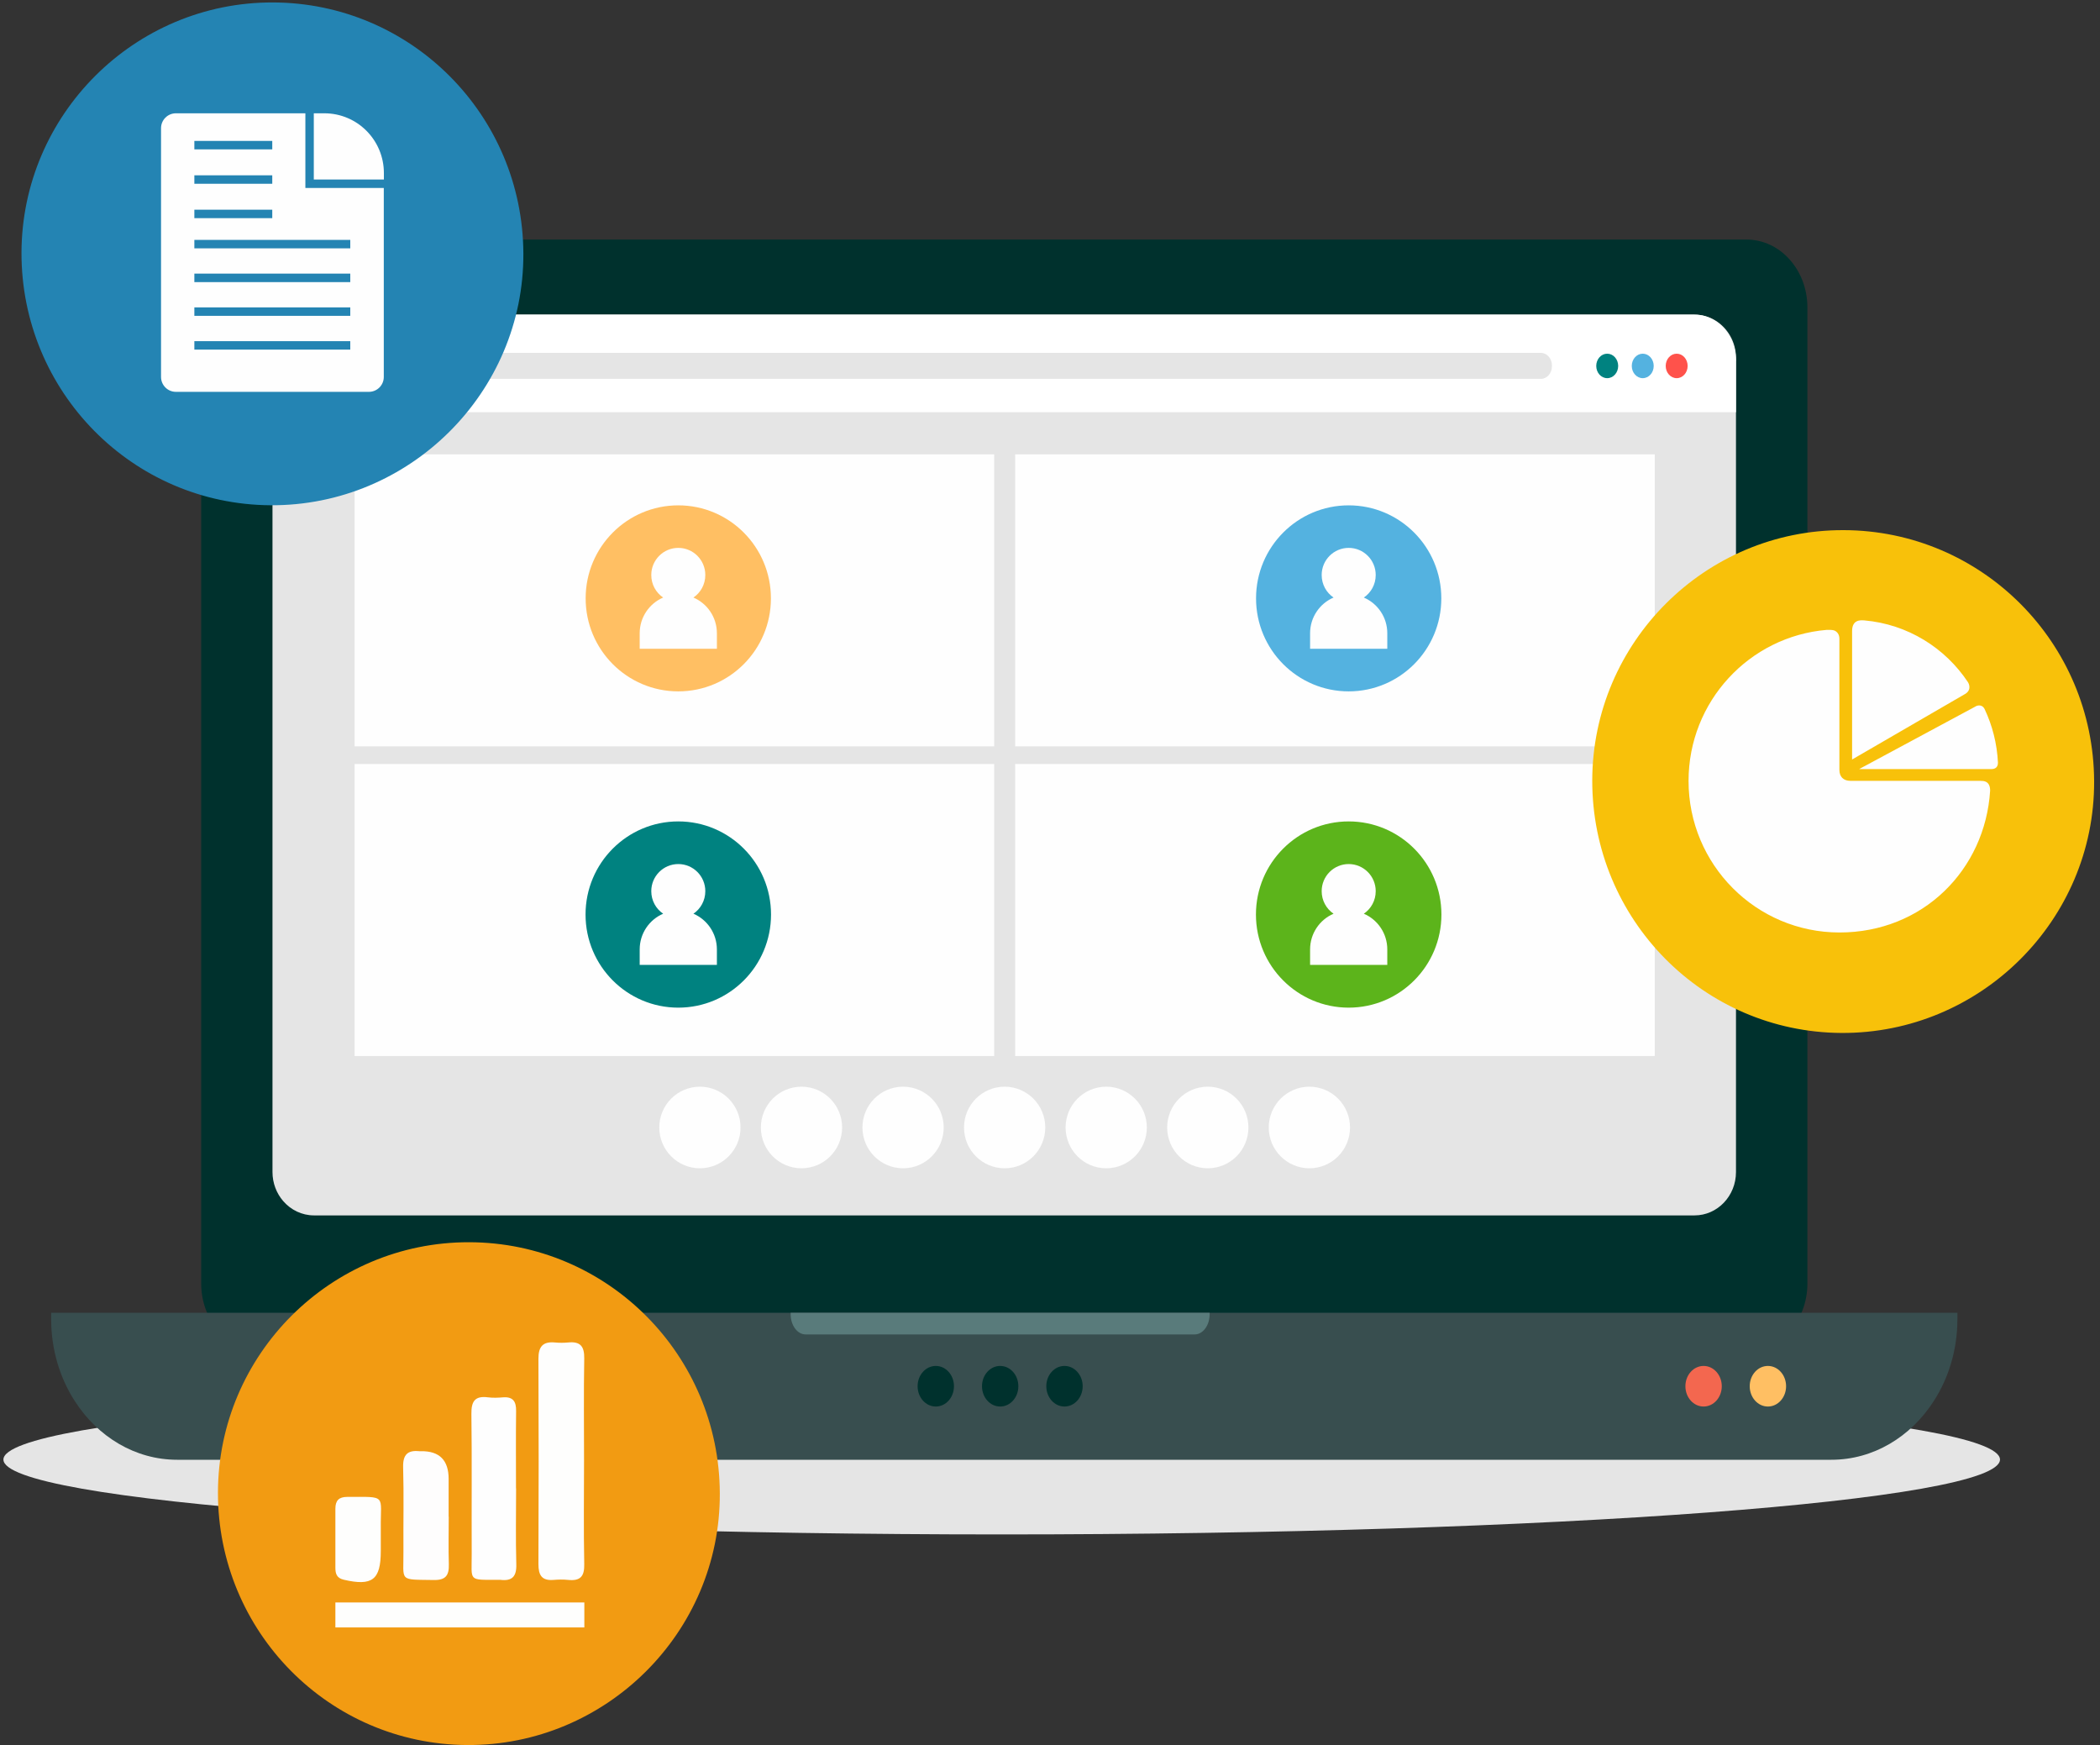
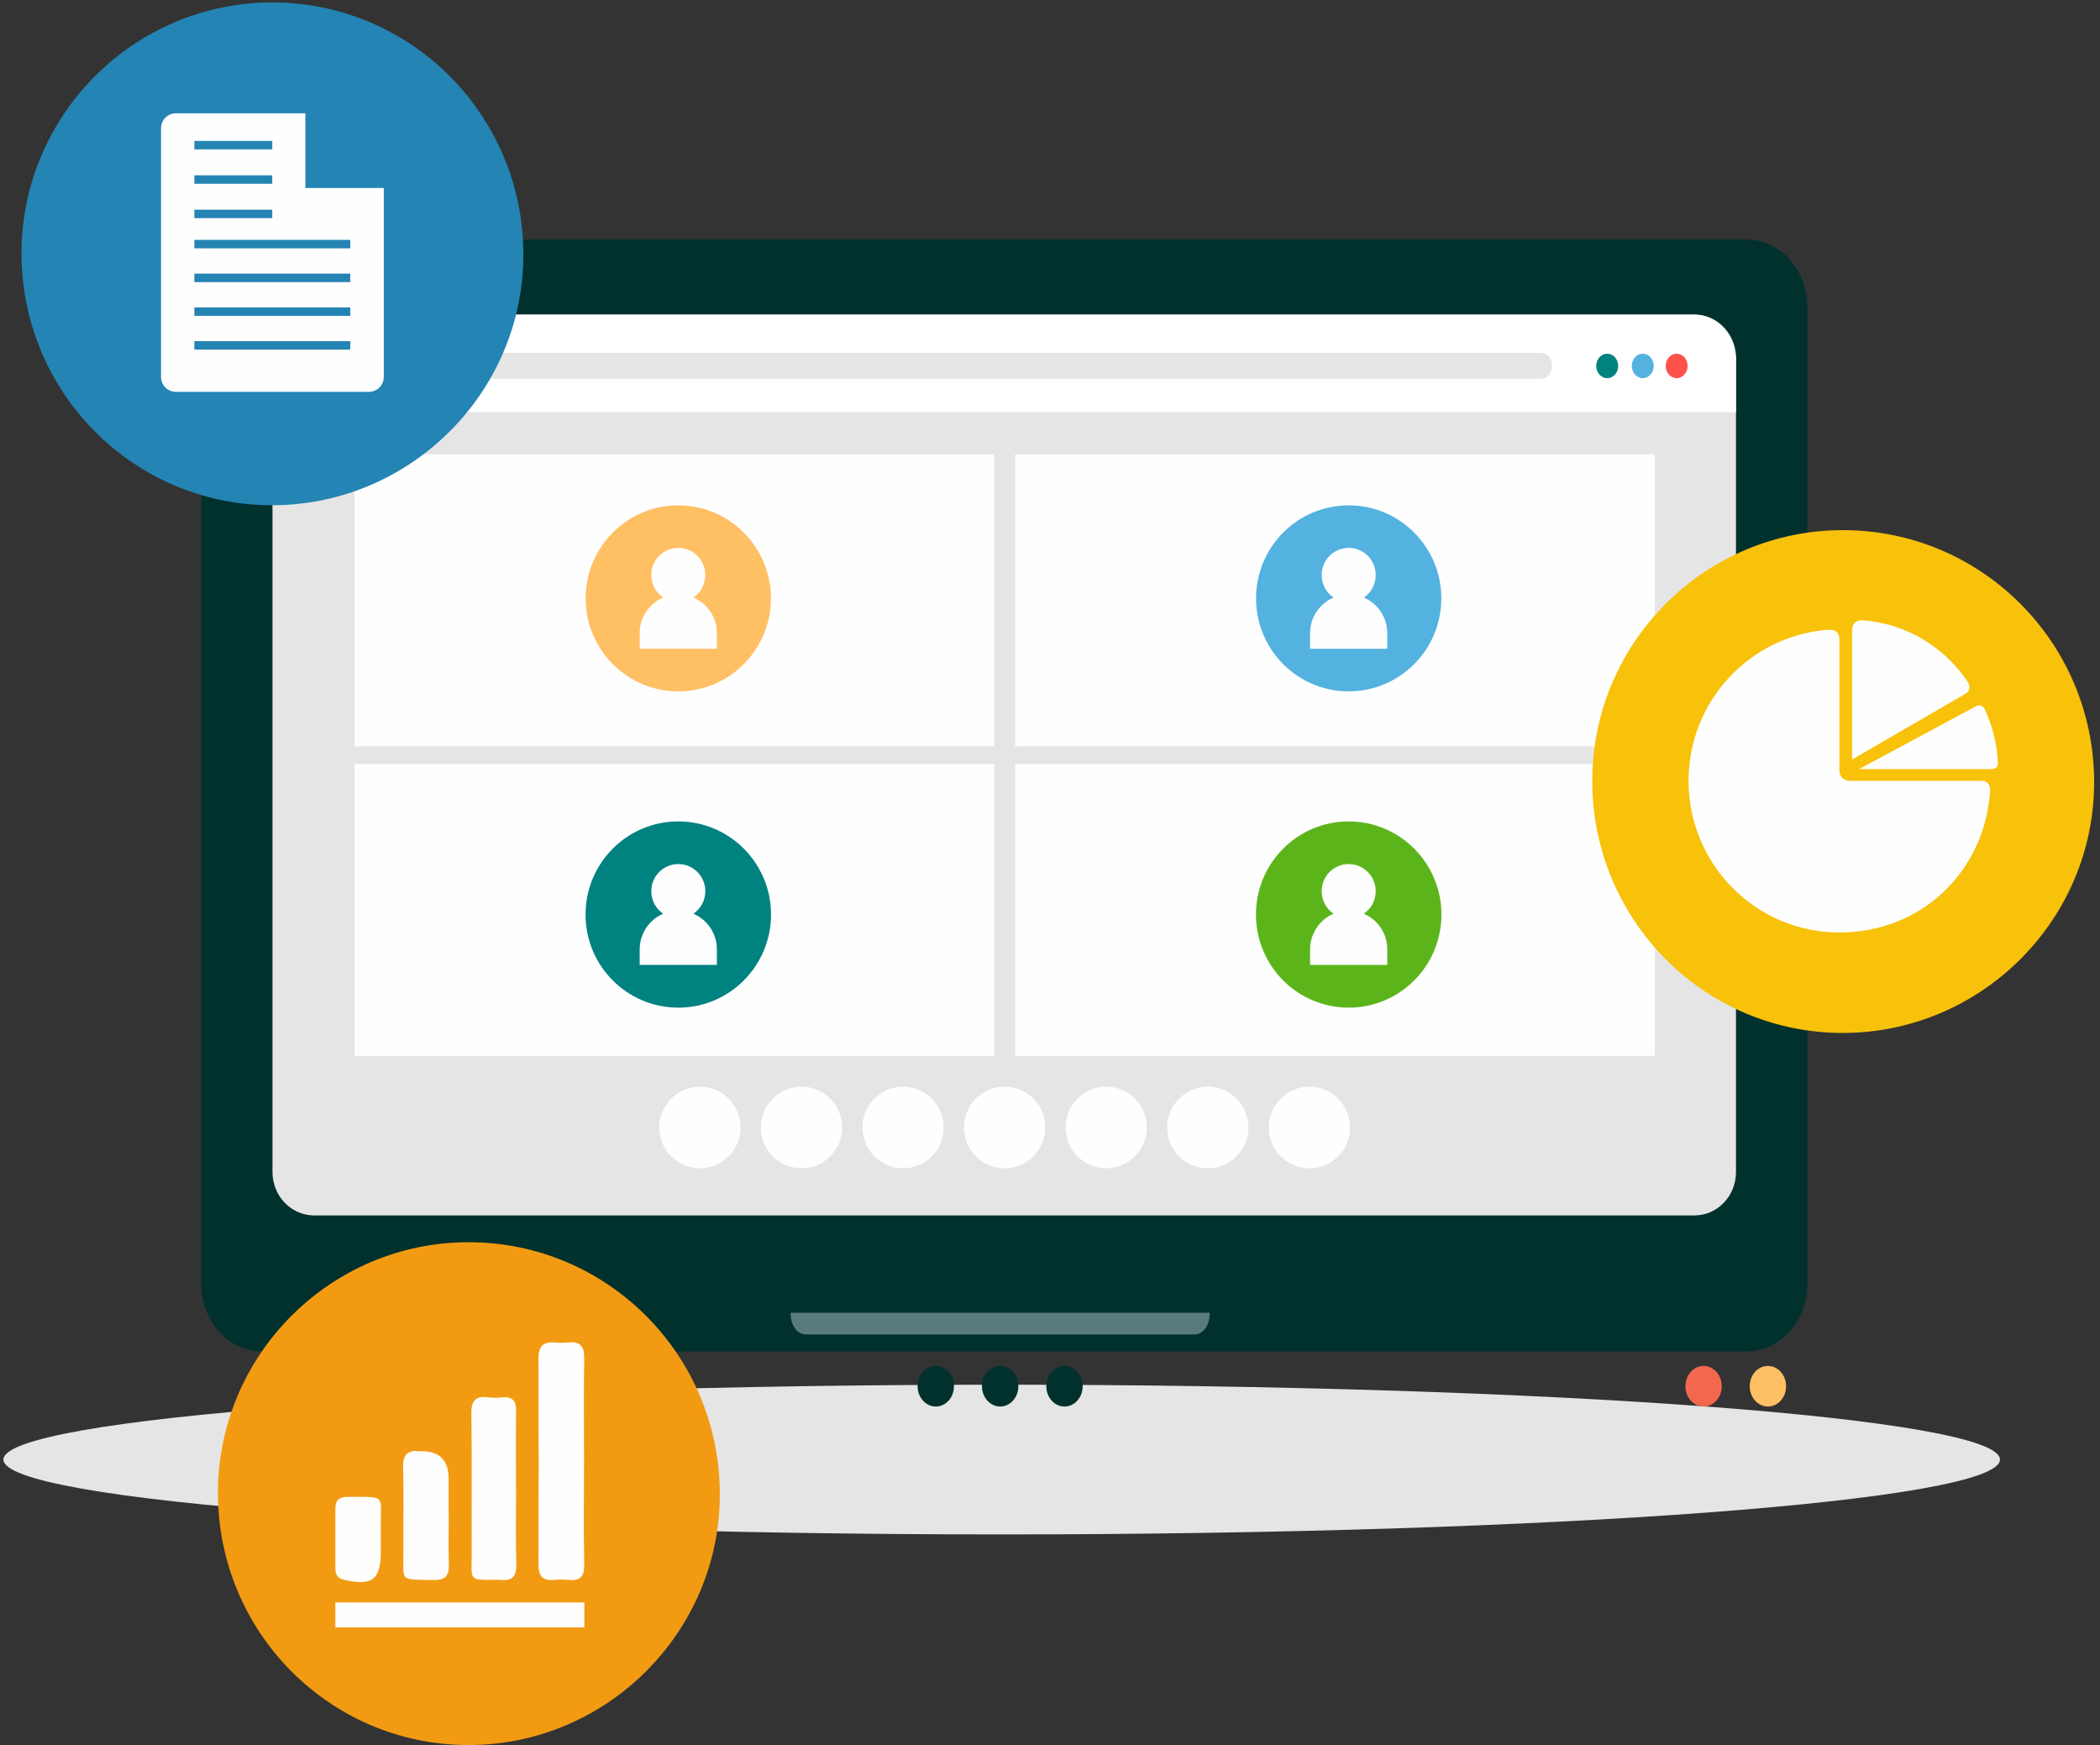
<svg xmlns="http://www.w3.org/2000/svg" width="331" height="275" viewBox="0 0 331 275" fill="none">
  <rect x="0" y="0" width="331" height="275" fill="#333333" stroke="none" />
  <g clip-path="url(#clip0_16531_19860)">
    <path d="M157.888 241.81C244.789 241.81 315.236 236.528 315.236 230.013C315.236 223.497 244.789 218.215 157.888 218.215C70.986 218.215 0.539 223.497 0.539 230.013C0.539 236.528 70.986 241.81 157.888 241.81Z" fill="#E5E5E5" />
    <path d="M284.881 48.457V202.271C284.881 208.186 280.59 212.976 275.291 212.976H41.301C36.002 212.976 31.711 208.186 31.711 202.271V48.457C31.711 42.542 36.002 37.753 41.301 37.753H275.291C280.59 37.753 284.881 42.542 284.881 48.457Z" fill="#00312D" />
    <path d="M273.625 56.413V184.704C273.625 188.481 270.695 191.535 267.092 191.535H49.497C47.576 191.535 45.831 190.667 44.63 189.269C43.59 188.064 42.949 186.456 42.949 184.704V56.413C42.949 52.636 45.879 49.583 49.481 49.583H267.076C268.277 49.583 269.414 49.92 270.39 50.515C272.328 51.704 273.625 53.906 273.625 56.413Z" fill="#E5E5E5" />
-     <path d="M308.526 206.884V207.865C308.526 212.719 307.133 217.203 304.764 220.851C301.162 226.428 295.286 230.045 288.658 230.045H27.931C21.303 230.045 15.427 226.428 11.825 220.851C9.455 217.203 8.062 212.719 8.062 207.865V206.884H308.526Z" fill="#384E4F" />
    <path d="M160.513 218.456C160.513 220.224 159.232 221.655 157.647 221.655C156.062 221.655 154.781 220.224 154.781 218.456C154.781 216.688 156.062 215.258 157.647 215.258C159.232 215.258 160.513 216.688 160.513 218.456Z" fill="#00312D" />
    <path d="M150.364 218.456C150.364 220.224 149.084 221.655 147.499 221.655C145.914 221.655 144.633 220.224 144.633 218.456C144.633 216.688 145.914 215.258 147.499 215.258C149.084 215.258 150.364 216.688 150.364 218.456Z" fill="#00312D" />
    <path d="M170.65 218.456C170.65 220.224 169.369 221.655 167.784 221.655C166.199 221.655 164.918 220.224 164.918 218.456C164.918 216.688 166.199 215.258 167.784 215.258C169.369 215.258 170.65 216.688 170.65 218.456Z" fill="#00312D" />
    <path d="M271.384 218.456C271.384 220.224 270.103 221.655 268.518 221.655C266.933 221.655 265.652 220.224 265.652 218.456C265.652 216.688 266.933 215.258 268.518 215.258C270.103 215.258 271.384 216.688 271.384 218.456Z" fill="#F3674F" />
    <path d="M281.521 218.456C281.521 220.224 280.24 221.655 278.655 221.655C277.07 221.655 275.789 220.224 275.789 218.456C275.789 216.688 277.07 215.258 278.655 215.258C280.24 215.258 281.521 216.688 281.521 218.456Z" fill="#FFBF63" />
    <path d="M124.621 206.884V207.109C124.621 208.861 125.678 210.292 126.975 210.292H188.31C189.607 210.292 190.663 208.861 190.663 207.109V206.884H124.621Z" fill="#597B7B" />
    <path d="M273.625 56.88V64.964H42.949V56.88C42.949 55.32 43.382 53.89 44.134 52.701C45.319 50.82 47.272 49.583 49.497 49.583H267.092C269.318 49.583 271.271 50.82 272.456 52.701C273.208 53.89 273.641 55.32 273.641 56.88H273.625Z" fill="white" />
    <path d="M255.056 57.667C255.056 58.728 254.287 59.596 253.327 59.596C252.366 59.596 251.598 58.728 251.598 57.667C251.598 56.606 252.366 55.738 253.327 55.738C254.287 55.738 255.056 56.606 255.056 57.667Z" fill="#008280" />
    <path d="M260.657 57.667C260.657 58.728 259.889 59.596 258.928 59.596C257.968 59.596 257.199 58.728 257.199 57.667C257.199 56.606 257.968 55.738 258.928 55.738C259.889 55.738 260.657 56.606 260.657 57.667Z" fill="#54B2E0" />
    <path d="M266.005 57.667C266.005 58.728 265.237 59.596 264.276 59.596C263.315 59.596 262.547 58.728 262.547 57.667C262.547 56.606 263.315 55.738 264.276 55.738C265.237 55.738 266.005 56.606 266.005 57.667Z" fill="#FF524B" />
    <path d="M242.867 59.708H67.171C66.21 59.708 65.426 58.824 65.426 57.747V57.57C65.426 56.493 66.21 55.609 67.171 55.609H242.867C243.828 55.609 244.612 56.493 244.612 57.57V57.747C244.612 58.824 243.828 59.708 242.867 59.708Z" fill="#E5E5E5" />
    <path d="M53.887 57.667V59.563C53.887 59.837 53.63 59.997 53.422 59.869L51.949 58.921L50.476 57.972C50.268 57.844 50.268 57.506 50.476 57.378L51.949 56.429L53.422 55.481C53.63 55.352 53.887 55.513 53.887 55.786V57.683V57.667Z" fill="#00312D" />
    <path d="M56.461 57.667V59.563C56.461 59.837 56.717 59.997 56.925 59.869L58.398 58.921L59.871 57.972C60.079 57.844 60.079 57.506 59.871 57.378L58.398 56.429L56.925 55.481C56.717 55.352 56.461 55.513 56.461 55.786V57.683V57.667Z" fill="#00312D" />
    <path d="M156.703 71.602H55.887V117.618H156.703V71.602Z" fill="#FEFEFE" />
    <path d="M260.82 71.602H160.004V117.618H260.82V71.602Z" fill="#FEFEFE" />
    <path d="M156.703 120.398H55.887V166.414H156.703V120.398Z" fill="#FEFEFE" />
    <path d="M260.82 120.398H160.004V166.414H260.82V120.398Z" fill="#FEFEFE" />
    <path d="M106.91 108.954C114.974 108.954 121.511 102.392 121.511 94.296C121.511 86.201 114.974 79.638 106.91 79.638C98.846 79.638 92.309 86.201 92.309 94.296C92.309 102.392 98.846 108.954 106.91 108.954Z" fill="#FFBF63" />
    <path d="M109.298 94.168C110.434 93.397 111.171 92.095 111.171 90.616C111.171 88.254 109.266 86.341 106.912 86.341C104.559 86.341 102.653 88.254 102.653 90.616C102.653 92.095 103.39 93.397 104.526 94.168C102.349 95.1 100.828 97.27 100.828 99.793V102.237H112.996V99.793C112.996 97.27 111.475 95.1 109.298 94.168Z" fill="#FEFEFE" />
-     <path d="M212.578 108.954C220.642 108.954 227.179 102.392 227.179 94.296C227.179 86.201 220.642 79.638 212.578 79.638C204.514 79.638 197.977 86.201 197.977 94.296C197.977 102.392 204.514 108.954 212.578 108.954Z" fill="#54B2E0" />
+     <path d="M212.578 108.954C220.642 108.954 227.179 102.392 227.179 94.296C227.179 86.201 220.642 79.638 212.578 79.638C204.514 79.638 197.977 86.201 197.977 94.296C197.977 102.392 204.514 108.954 212.578 108.954" fill="#54B2E0" />
    <path d="M214.965 94.168C216.102 93.397 216.839 92.095 216.839 90.616C216.839 88.254 214.933 86.341 212.58 86.341C210.226 86.341 208.321 88.254 208.321 90.616C208.321 92.095 209.058 93.397 210.194 94.168C208.017 95.1 206.496 97.27 206.496 99.793V102.237H218.664V99.793C218.664 97.27 217.143 95.1 214.965 94.168Z" fill="#FEFEFE" />
    <path d="M212.578 158.795C220.651 158.795 227.196 152.226 227.196 144.121C227.196 136.017 220.651 129.447 212.578 129.447C204.505 129.447 197.961 136.017 197.961 144.121C197.961 152.226 204.505 158.795 212.578 158.795Z" fill="#5CB41B" />
    <path d="M214.965 143.993C216.102 143.221 216.839 141.919 216.839 140.441C216.839 138.078 214.933 136.166 212.58 136.166C210.226 136.166 208.321 138.078 208.321 140.441C208.321 141.919 209.058 143.221 210.194 143.993C208.017 144.925 206.496 147.095 206.496 149.618V152.061H218.664V149.618C218.664 147.095 217.143 144.925 214.965 143.993Z" fill="#FEFEFE" />
    <path d="M106.91 158.795C114.983 158.795 121.528 152.226 121.528 144.121C121.528 136.017 114.983 129.447 106.91 129.447C98.837 129.447 92.293 136.017 92.293 144.121C92.293 152.226 98.837 158.795 106.91 158.795Z" fill="#008280" />
    <path d="M109.298 143.993C110.434 143.221 111.171 141.919 111.171 140.441C111.171 138.078 109.266 136.166 106.912 136.166C104.559 136.166 102.653 138.078 102.653 140.441C102.653 141.919 103.39 143.221 104.526 143.993C102.349 144.925 100.828 147.095 100.828 149.618V152.061H112.996V149.618C112.996 147.095 111.475 144.925 109.298 143.993Z" fill="#FEFEFE" />
    <path d="M158.349 184.11C161.886 184.11 164.753 181.231 164.753 177.681C164.753 174.13 161.886 171.252 158.349 171.252C154.813 171.252 151.945 174.13 151.945 177.681C151.945 181.231 154.813 184.11 158.349 184.11Z" fill="#FEFEFE" />
    <path d="M142.342 184.11C145.878 184.11 148.746 181.231 148.746 177.681C148.746 174.13 145.878 171.252 142.342 171.252C138.805 171.252 135.938 174.13 135.938 177.681C135.938 181.231 138.805 184.11 142.342 184.11Z" fill="#FEFEFE" />
    <path d="M126.33 184.11C129.867 184.11 132.734 181.231 132.734 177.681C132.734 174.13 129.867 171.252 126.33 171.252C122.793 171.252 119.926 174.13 119.926 177.681C119.926 181.231 122.793 184.11 126.33 184.11Z" fill="#FEFEFE" />
    <path d="M110.318 184.11C113.855 184.11 116.722 181.231 116.722 177.681C116.722 174.13 113.855 171.252 110.318 171.252C106.781 171.252 103.914 174.13 103.914 177.681C103.914 181.231 106.781 184.11 110.318 184.11Z" fill="#FEFEFE" />
    <path d="M174.361 184.11C177.898 184.11 180.765 181.231 180.765 177.681C180.765 174.13 177.898 171.252 174.361 171.252C170.824 171.252 167.957 174.13 167.957 177.681C167.957 181.231 170.824 184.11 174.361 184.11Z" fill="#FEFEFE" />
    <path d="M190.373 184.11C193.91 184.11 196.777 181.231 196.777 177.681C196.777 174.13 193.91 171.252 190.373 171.252C186.836 171.252 183.969 174.13 183.969 177.681C183.969 181.231 186.836 184.11 190.373 184.11Z" fill="#FEFEFE" />
    <path d="M206.385 184.11C209.921 184.11 212.789 181.231 212.789 177.681C212.789 174.13 209.921 171.252 206.385 171.252C202.848 171.252 199.98 174.13 199.98 177.681C199.98 181.231 202.848 184.11 206.385 184.11Z" fill="#FEFEFE" />
    <path d="M73.961 195.762C95.735 195.811 113.378 213.49 113.458 235.349C113.538 257.224 95.543 275.129 73.609 275C51.851 274.871 34.32 257.095 34.352 235.204C34.4 213.426 52.171 195.714 73.945 195.762H73.961Z" fill="#F29B12" />
    <path d="M92.056 230.158C92.056 235.606 91.976 241.039 92.088 246.487C92.136 248.448 91.447 249.171 89.558 248.979C88.79 248.898 88.005 248.914 87.237 248.979C85.412 249.123 84.867 248.255 84.867 246.503C84.915 235.703 84.915 224.902 84.867 214.101C84.867 212.172 85.604 211.385 87.477 211.562C88.165 211.626 88.854 211.626 89.542 211.562C91.447 211.369 92.12 212.14 92.088 214.085C91.992 219.437 92.056 224.805 92.056 230.158Z" fill="#FEFEFD" />
    <path d="M81.347 234.561C81.347 238.531 81.266 242.517 81.379 246.487C81.443 248.448 80.722 249.203 78.833 248.962C78.753 248.962 78.657 248.962 78.577 248.962C73.694 248.962 74.366 249.252 74.35 244.88C74.318 237.535 74.398 230.19 74.302 222.844C74.27 220.819 74.862 219.935 76.944 220.209C77.712 220.305 78.497 220.273 79.265 220.209C80.866 220.08 81.379 220.868 81.347 222.378C81.299 226.445 81.331 230.495 81.331 234.561H81.347Z" fill="#FEFEFE" />
    <path d="M70.73 239.014C70.73 241.521 70.666 244.012 70.746 246.52C70.794 248.239 70.266 249.027 68.392 248.995C62.741 248.898 63.637 249.316 63.589 244.398C63.557 239.994 63.669 235.59 63.541 231.202C63.493 229.242 64.246 228.502 66.103 228.695C66.183 228.695 66.279 228.695 66.359 228.695C69.262 228.652 70.714 230.11 70.714 233.067C70.714 235.044 70.714 237.037 70.714 239.014H70.73Z" fill="#FEFDFD" />
    <path d="M60.02 242.598C60.02 243.209 60.02 243.803 60.02 244.414C60.02 248.979 58.675 249.991 54.176 248.947C53.071 248.689 52.863 247.998 52.863 247.066C52.863 243.964 52.863 240.862 52.863 237.76C52.863 236.458 53.424 235.896 54.736 235.896C61.077 235.896 59.956 235.494 60.02 240.798C60.02 241.409 60.02 242.003 60.02 242.614V242.598Z" fill="#FEFEFD" />
    <path d="M92.104 252.531H52.863V256.468H92.104V252.531Z" fill="#FEFEFD" />
    <path d="M290.578 83.544C312.352 83.592 329.995 101.272 330.075 123.131C330.155 145.005 312.16 162.91 290.226 162.782C268.468 162.653 250.937 144.877 250.969 122.986C251.017 101.208 268.788 83.496 290.562 83.544H290.578Z" fill="#F8C10A" />
    <path d="M311.425 111.301C311.425 111.301 312.338 110.803 312.818 111.751C314.035 114.339 314.771 117.184 314.916 120.205C314.916 121.138 314.163 121.202 313.859 121.202H293.03L311.441 111.301H311.425ZM310.209 107.54C306.622 102.108 300.682 98.363 293.846 97.768C293.206 97.72 291.925 97.656 291.925 99.456V119.691C291.925 119.691 309.04 109.774 309.808 109.324C310.849 108.633 310.257 107.621 310.209 107.54ZM312.242 123.05H291.637C290.564 123.05 289.924 122.407 289.924 121.331V100.661C289.924 99.938 289.539 99.536 289.123 99.359C288.883 99.247 288.082 99.247 287.922 99.263C275.723 100.292 266.148 110.546 266.148 123.066C266.148 136.262 276.795 146.95 289.94 146.95C303.084 146.95 312.898 137.082 313.683 124.593C313.683 123.034 312.594 123.066 312.258 123.066L312.242 123.05Z" fill="#FEFEFE" />
    <path d="M42.996 0.385C64.77 0.433 82.413 18.113 82.493 39.971C82.573 61.846 64.578 79.751 42.644 79.623C20.886 79.494 3.355 61.718 3.387 39.827C3.451 18.049 21.222 0.337 42.996 0.385Z" fill="#2484B3" />
-     <path d="M60.508 28.287V27.274C60.508 22.067 56.313 17.855 51.126 17.855H49.461V28.287H60.492H60.508Z" fill="#FEFEFE" />
    <path d="M48.133 29.621V17.855H27.72C26.439 17.855 25.383 18.9 25.383 20.202V59.403C25.383 60.689 26.424 61.75 27.72 61.75H58.156C59.437 61.75 60.493 60.705 60.493 59.403V29.621H48.133ZM30.634 22.211H42.914V23.545H30.634V22.211ZM30.634 27.628H42.914V28.962H30.634V27.628ZM30.634 33.044H42.914V34.378H30.634V33.044ZM55.21 55.096H30.634V53.761H55.21V55.096ZM55.21 49.776H30.634V48.441H55.21V49.776ZM55.21 44.456H30.634V43.121H55.21V44.456ZM55.21 39.136H30.634V37.801H55.21V39.136Z" fill="#FEFEFE" />
  </g>
  <defs>
    <clipPath id="clip0_16531_19860">
      <rect width="329.538" height="274.615" fill="white" transform="translate(0.539 0.385)" />
    </clipPath>
  </defs>
</svg>